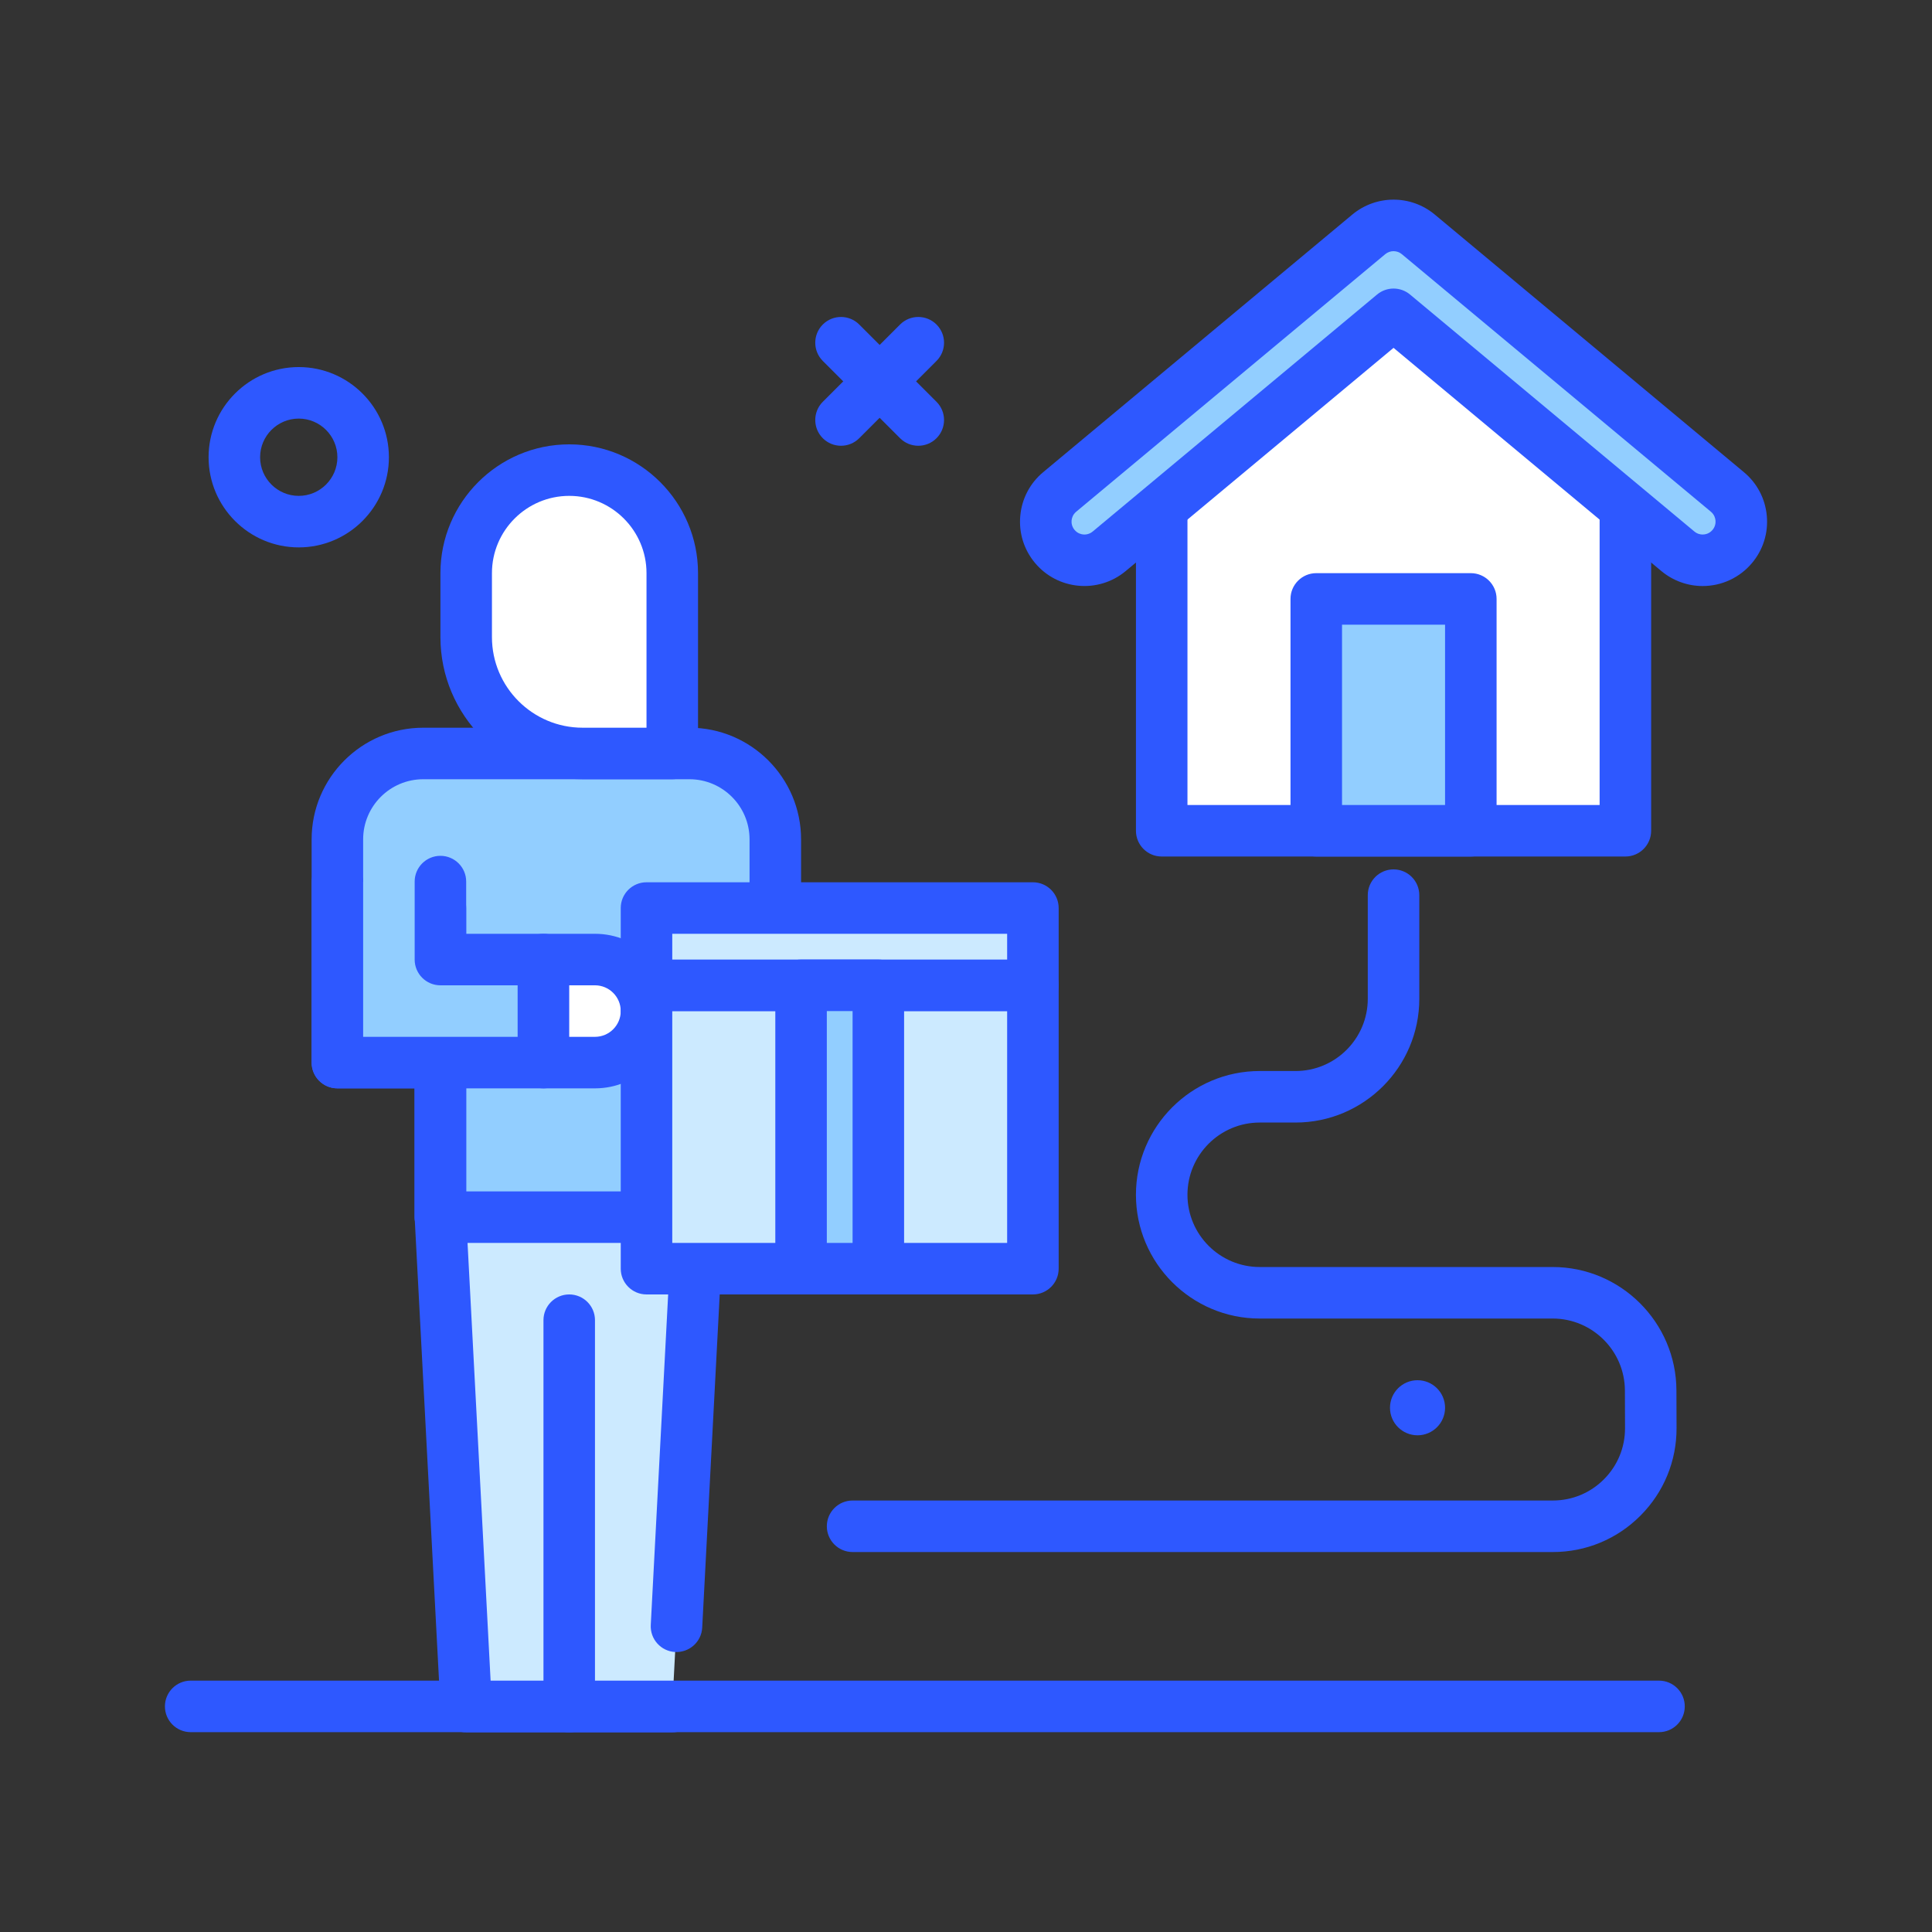
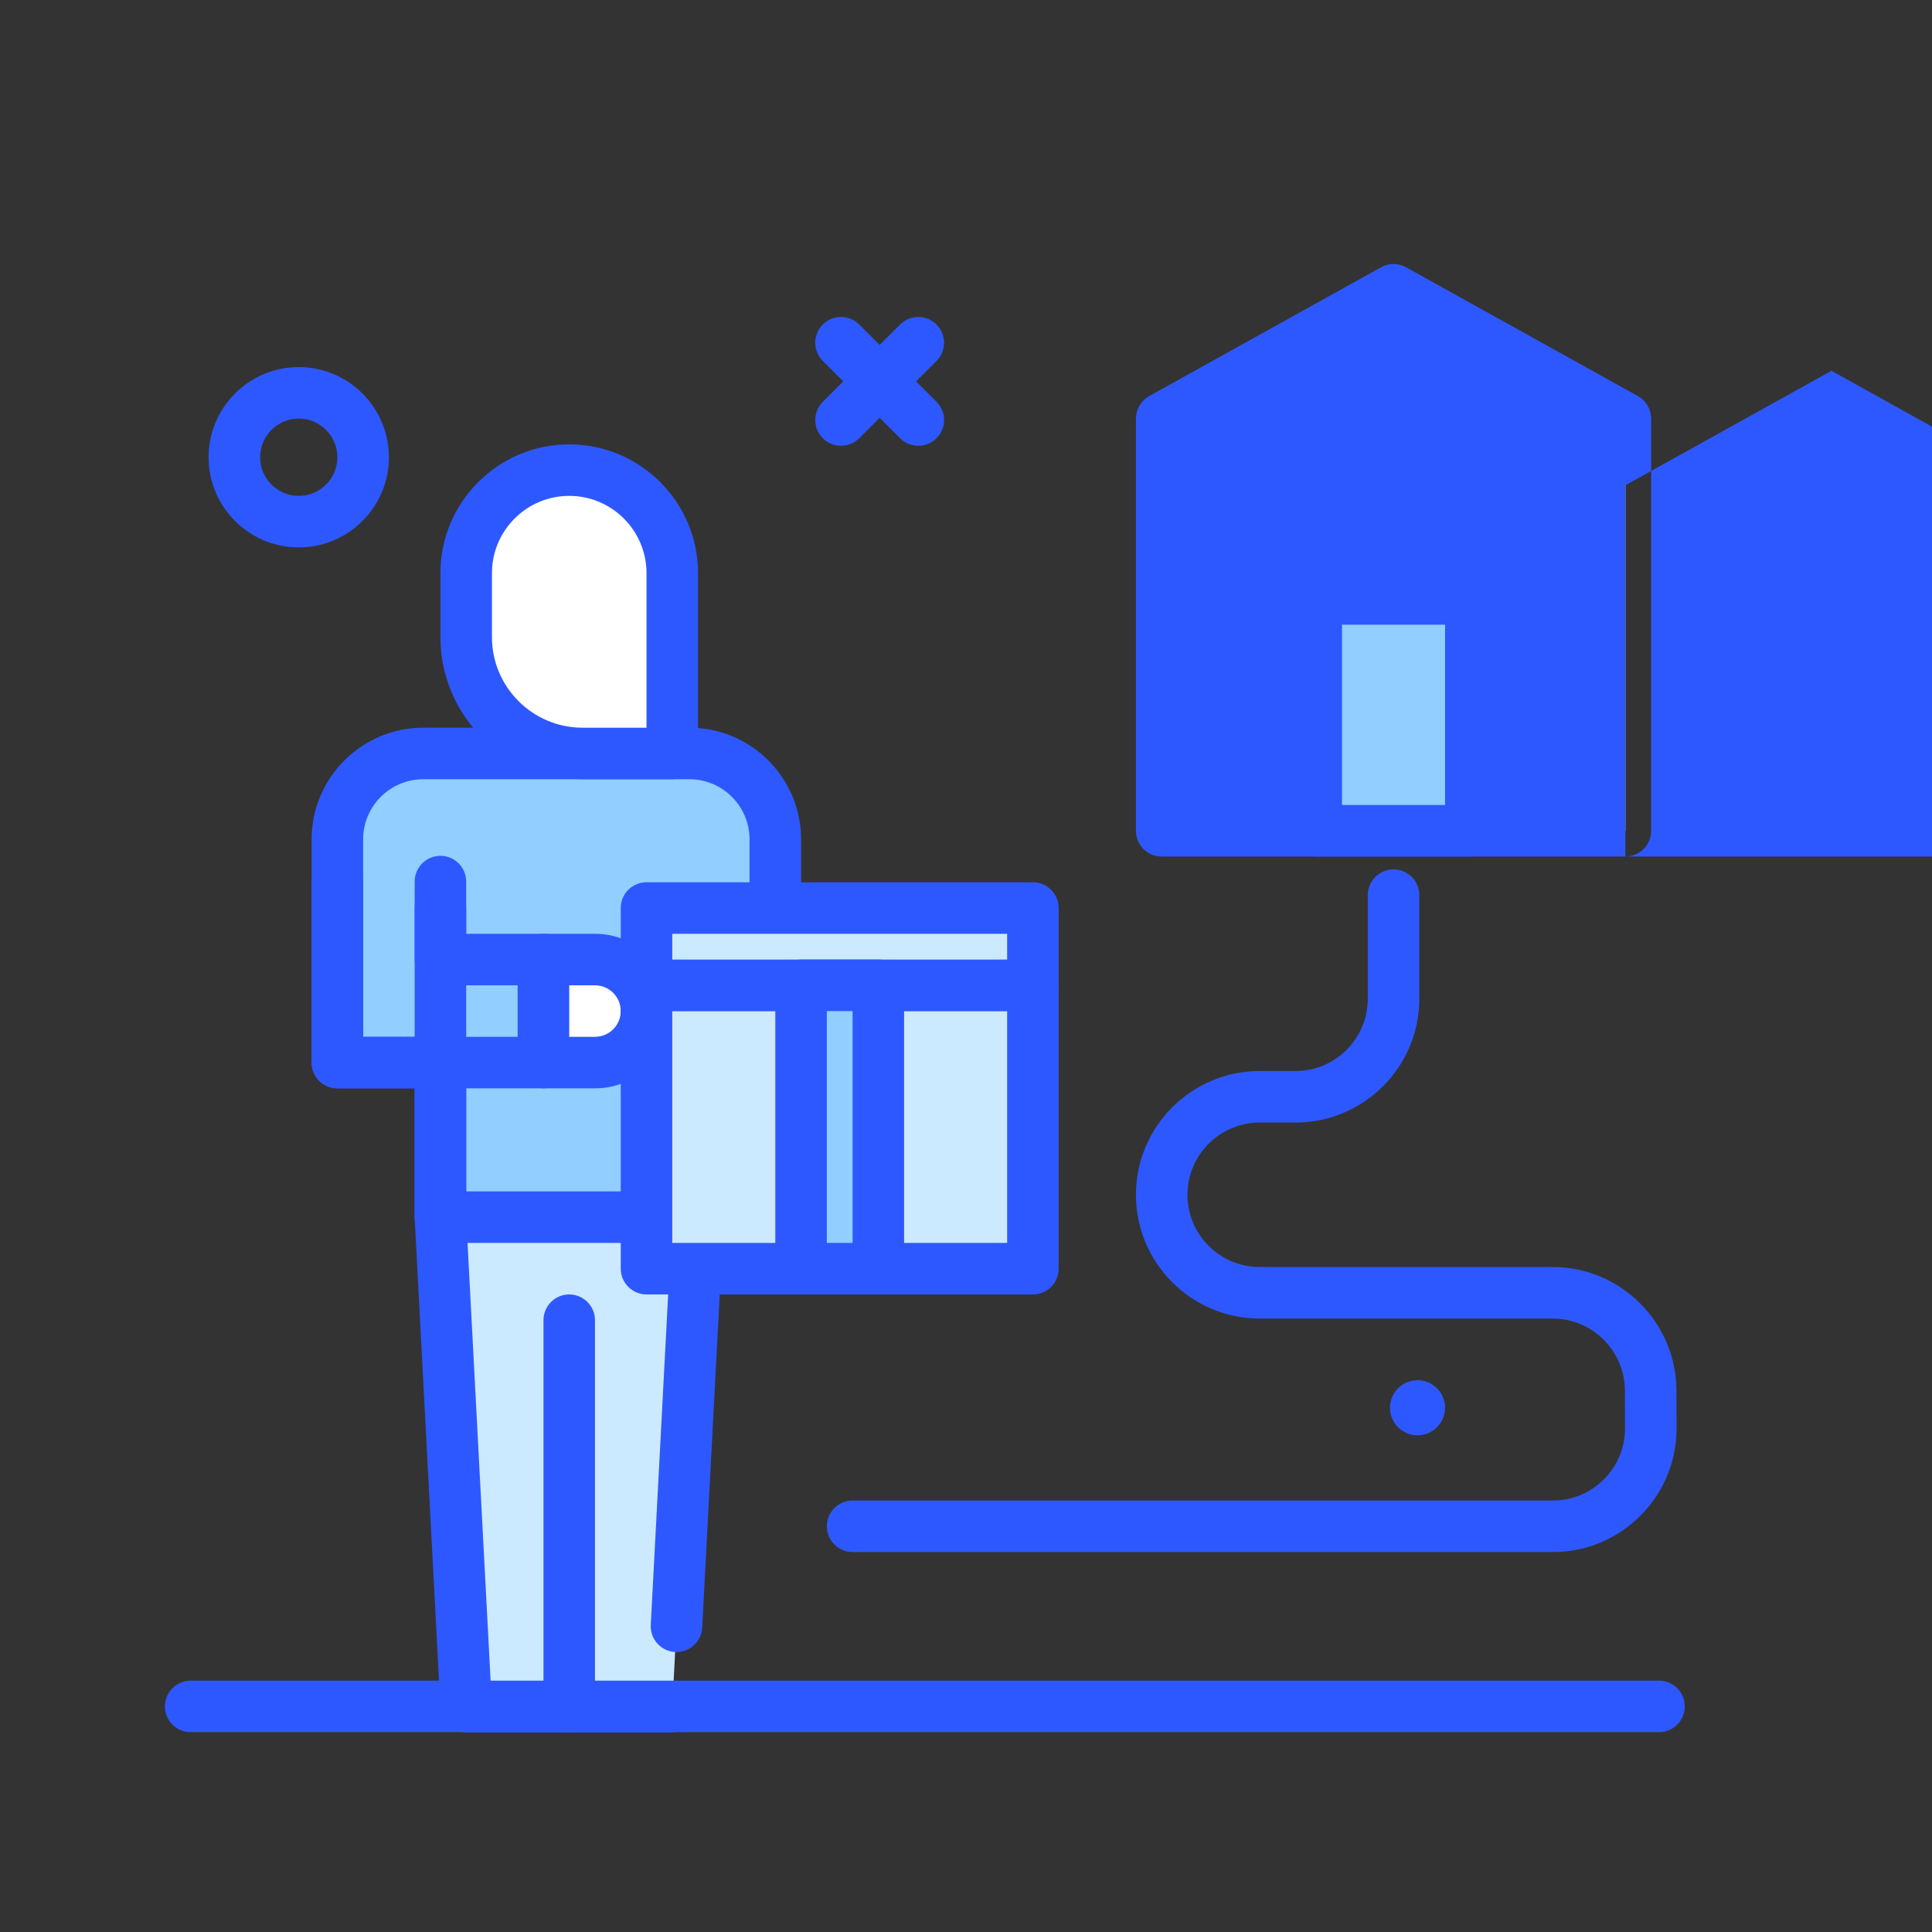
<svg xmlns="http://www.w3.org/2000/svg" width="1024" height="1024" id="house-delivery" enable-background="new 0 0 300 300" viewBox="0 0 300 300">
  <rect x="0" y="0" width="300" height="300" fill="#333333" stroke="none" />
  <g>
    <g fill="#2e58ff">
      <circle cx="220.113" cy="218.596" r="4.276" />
      <path d="m46.389 84.999c-7.719 0-14-6.281-14-14s6.281-14 14-14 14 6.281 14 14-6.281 14-14 14zm0-20c-3.309 0-6 2.691-6 6s2.691 6 6 6 6-2.691 6-6-2.691-6-6-6z" />
      <path d="m142.592 69.218c-1.023 0-2.047-.391-2.828-1.172l-12-12c-1.562-1.562-1.562-4.094 0-5.656 1.563-1.562 4.094-1.562 5.656 0l12 12c1.562 1.562 1.562 4.094 0 5.656-.781.781-1.804 1.172-2.828 1.172z" />
      <path d="m130.592 69.218c-1.023 0-2.047-.391-2.828-1.172-1.562-1.562-1.562-4.094 0-5.656l12-12c1.562-1.562 4.094-1.562 5.656 0s1.562 4.094 0 5.656l-12 12c-.781.781-1.804 1.172-2.828 1.172z" />
    </g>
    <g>
      <path d="m104.389 264.999h-32l-4-76v-44h40v44l-3.344 63.53" fill="#cceaff" />
      <path d="m104.389 268.999h-32c-2.127 0-3.883-1.666-3.994-3.789l-4-76-.006-44.211c0-2.209 1.791-4 4-4h40c2.209 0 4 1.791 4 4v44l-3.35 63.74c-.115 2.207-2 3.889-4.205 3.783-2.205-.115-3.9-1.998-3.783-4.205l3.344-63.529-.006-39.789h-32v40l3.795 72h28.205c2.209 0 4 1.791 4 4s-1.791 4-4 4z" fill="#2e58ff" />
    </g>
    <path d="m88.389 268.999c-2.209 0-4-1.791-4-4v-60c0-2.209 1.791-4 4-4s4 1.791 4 4v60c0 2.209-1.791 4-4 4z" fill="#2e58ff" />
    <path d="m257.61 268.968h-228c-2.209 0-4-1.791-4-4s1.791-4 4-4h228c2.209 0 4 1.791 4 4s-1.791 4-4 4z" fill="#2e58ff" />
    <g>
      <path d="m108.389 160.999h12v-30.667c0-7.364-5.969-13.333-13.333-13.333h-41.333c-7.364 0-13.333 5.969-13.333 13.333v34.667h16v24h40v-28z" fill="#92ceff" />
      <path d="m108.389 192.999h-40c-2.209 0-4-1.791-4-4v-20h-12c-2.209 0-4-1.791-4-4v-34.666c0-9.559 7.775-17.334 17.334-17.334h41.332c9.559 0 17.334 7.775 17.334 17.334v30.666c0 2.209-1.791 4-4 4h-8v24c0 2.209-1.791 4-4 4zm-36-8h32v-24c0-2.209 1.791-4 4-4h8v-26.666c0-5.146-4.188-9.334-9.334-9.334h-41.332c-5.146 0-9.334 4.188-9.334 9.334v30.666h12c2.209 0 4 1.791 4 4z" fill="#2e58ff" />
    </g>
    <g>
      <path d="m104.389 116.999h-13.926c-9.982 0-18.074-8.092-18.074-18.074v-9.926c0-8.837 7.163-16 16-16 8.837 0 16 7.163 16 16z" fill="#fff" />
      <path d="m104.389 120.999h-13.926c-12.172 0-22.074-9.902-22.074-22.074v-9.926c0-11.027 8.973-20 20-20s20 8.973 20 20v28c0 2.209-1.791 4-4 4zm-16-44c-6.617 0-12 5.383-12 12v9.926c0 7.76 6.314 14.074 14.074 14.074h9.926v-24c0-6.617-5.383-12-12-12z" fill="#2e58ff" />
    </g>
    <path d="m68.389 192.999c-2.209 0-4-1.791-4-4v-48c0-2.209 1.791-4 4-4s4 1.791 4 4v48c0 2.209-1.791 4-4 4z" fill="#2e58ff" />
    <g>
-       <path d="m52.389 136.999v28h32v-16h-16v-12.108" fill="#92ceff" />
      <path d="m84.389 168.999h-32c-2.209 0-4-1.791-4-4v-28c0-2.209 1.791-4 4-4s4 1.791 4 4v24h24v-8h-12c-2.209 0-4-1.791-4-4v-12.107c0-2.209 1.791-4 4-4s4 1.791 4 4v8.107h12c2.209 0 4 1.791 4 4v16c0 2.209-1.791 4-4 4z" fill="#2e58ff" />
    </g>
    <g>
      <path d="m92.389 164.999h-8v-16h8c4.418 0 8 3.582 8 8 0 4.418-3.582 8-8 8z" fill="#fff" />
      <path d="m92.389 168.999h-8c-2.209 0-4-1.791-4-4v-16c0-2.209 1.791-4 4-4h8c6.617 0 12 5.383 12 12s-5.383 12-12 12zm-4-8h4c2.205 0 4-1.795 4-4s-1.795-4-4-4h-4z" fill="#2e58ff" />
    </g>
    <g>
      <path d="m100.389 152.999h60v44h-60z" fill="#cceaff" />
      <path d="m160.389 200.999h-60c-2.209 0-4-1.791-4-4v-44c0-2.209 1.791-4 4-4h60c2.209 0 4 1.791 4 4v44c0 2.209-1.791 4-4 4zm-56-8h52v-36h-52z" fill="#2e58ff" />
    </g>
    <g>
      <path d="m100.389 140.999h60v12h-60z" fill="#cceaff" />
      <path d="m160.389 156.999h-60c-2.209 0-4-1.791-4-4v-12c0-2.209 1.791-4 4-4h60c2.209 0 4 1.791 4 4v12c0 2.209-1.791 4-4 4zm-56-8h52v-4h-52z" fill="#2e58ff" />
    </g>
    <g>
      <path d="m124.389 152.999h12v44h-12z" fill="#92ceff" />
      <path d="m136.389 200.999h-12c-2.209 0-4-1.791-4-4v-44c0-2.209 1.791-4 4-4h12c2.209 0 4 1.791 4 4v44c0 2.209-1.791 4-4 4zm-8-8h4v-36h-4z" fill="#2e58ff" />
    </g>
    <g>
      <path d="m252.389 128.999h-72v-64l36-20 36 20z" fill="#fff" />
-       <path d="m252.389 132.999h-72c-2.209 0-4-1.791-4-4v-64c0-1.453.787-2.791 2.057-3.496l36-20c1.211-.672 2.676-.672 3.887 0l36 20c1.27.705 2.057 2.043 2.057 3.496v64c-.001 2.209-1.792 4-4.001 4zm-68-8h64v-57.646l-32-17.777-32 17.777z" fill="#2e58ff" />
+       <path d="m252.389 132.999h-72c-2.209 0-4-1.791-4-4v-64c0-1.453.787-2.791 2.057-3.496l36-20c1.211-.672 2.676-.672 3.887 0l36 20c1.27.705 2.057 2.043 2.057 3.496v64c-.001 2.209-1.792 4-4.001 4zh64v-57.646l-32-17.777-32 17.777z" fill="#2e58ff" />
    </g>
    <g>
-       <path d="m264.385 86.999c-1.354 0-2.715-.457-3.838-1.391l-44.158-36.801-44.158 36.801c-2.551 2.121-6.33 1.781-8.451-.77-2.121-2.543-1.777-6.328.768-8.449l48-40c2.227-1.852 5.457-1.852 7.684 0l48 40c2.545 2.121 2.889 5.906.768 8.449-1.189 1.427-2.894 2.161-4.615 2.161z" fill="#92ceff" />
-       <path d="m264.385 90.999c-2.328 0-4.6-.822-6.395-2.314l-41.602-34.67-41.598 34.666c-4.248 3.533-10.564 2.955-14.088-1.285-1.707-2.045-2.516-4.641-2.273-7.301s1.504-5.068 3.557-6.777l48-40c3.709-3.086 9.092-3.09 12.801-.004l48.004 40.004c2.053 1.709 3.314 4.117 3.557 6.777s-.566 5.256-2.277 7.307c-1.905 2.285-4.707 3.597-7.686 3.597zm-47.994-51.998c-.457 0-.914.154-1.287.465l-47.996 39.996c-.553.461-.682 1.047-.711 1.355-.027.309-.006.908.455 1.459.463.559 1.047.688 1.354.715.523.053 1.053-.115 1.469-.459l44.154-36.797c1.484-1.238 3.637-1.238 5.121 0l44.158 36.801c.461.383.949.463 1.277.463.352 0 1.018-.094 1.539-.721.463-.553.484-1.152.457-1.461-.029-.309-.158-.895-.711-1.355l-48-40c-.371-.307-.824-.461-1.279-.461z" fill="#2e58ff" />
-     </g>
+       </g>
    <g>
      <path d="m204.389 92.999h24v36h-24z" fill="#92ceff" />
      <path d="m228.389 132.999h-24c-2.209 0-4-1.791-4-4v-36c0-2.209 1.791-4 4-4h24c2.209 0 4 1.791 4 4v36c0 2.209-1.791 4-4 4zm-20-8h16v-28h-16z" fill="#2e58ff" />
    </g>
    <path d="m241.12 240.999h-108.73c-2.209 0-4-1.791-4-4s1.791-4 4-4h108.73c3.004 0 5.826-1.172 7.945-3.301 2.119-2.127 3.281-4.951 3.27-7.953l-.02-5.828c-.021-6.162-5.053-11.176-11.217-11.176h-45.492c-10.596 0-19.217-8.621-19.217-19.217s8.621-19.217 19.217-19.217h5.566c6.186 0 11.217-5.031 11.217-11.217v-16.092c0-2.209 1.791-4 4-4s4 1.791 4 4v16.092c0 10.596-8.621 19.217-19.217 19.217h-5.566c-6.186 0-11.217 5.031-11.217 11.217s5.031 11.217 11.217 11.217h45.492c10.559 0 19.18 8.59 19.217 19.148l.02 5.826c.02 5.145-1.971 9.984-5.602 13.629-3.633 3.647-8.467 5.655-13.613 5.655z" fill="#2e58ff" />
  </g>
</svg>